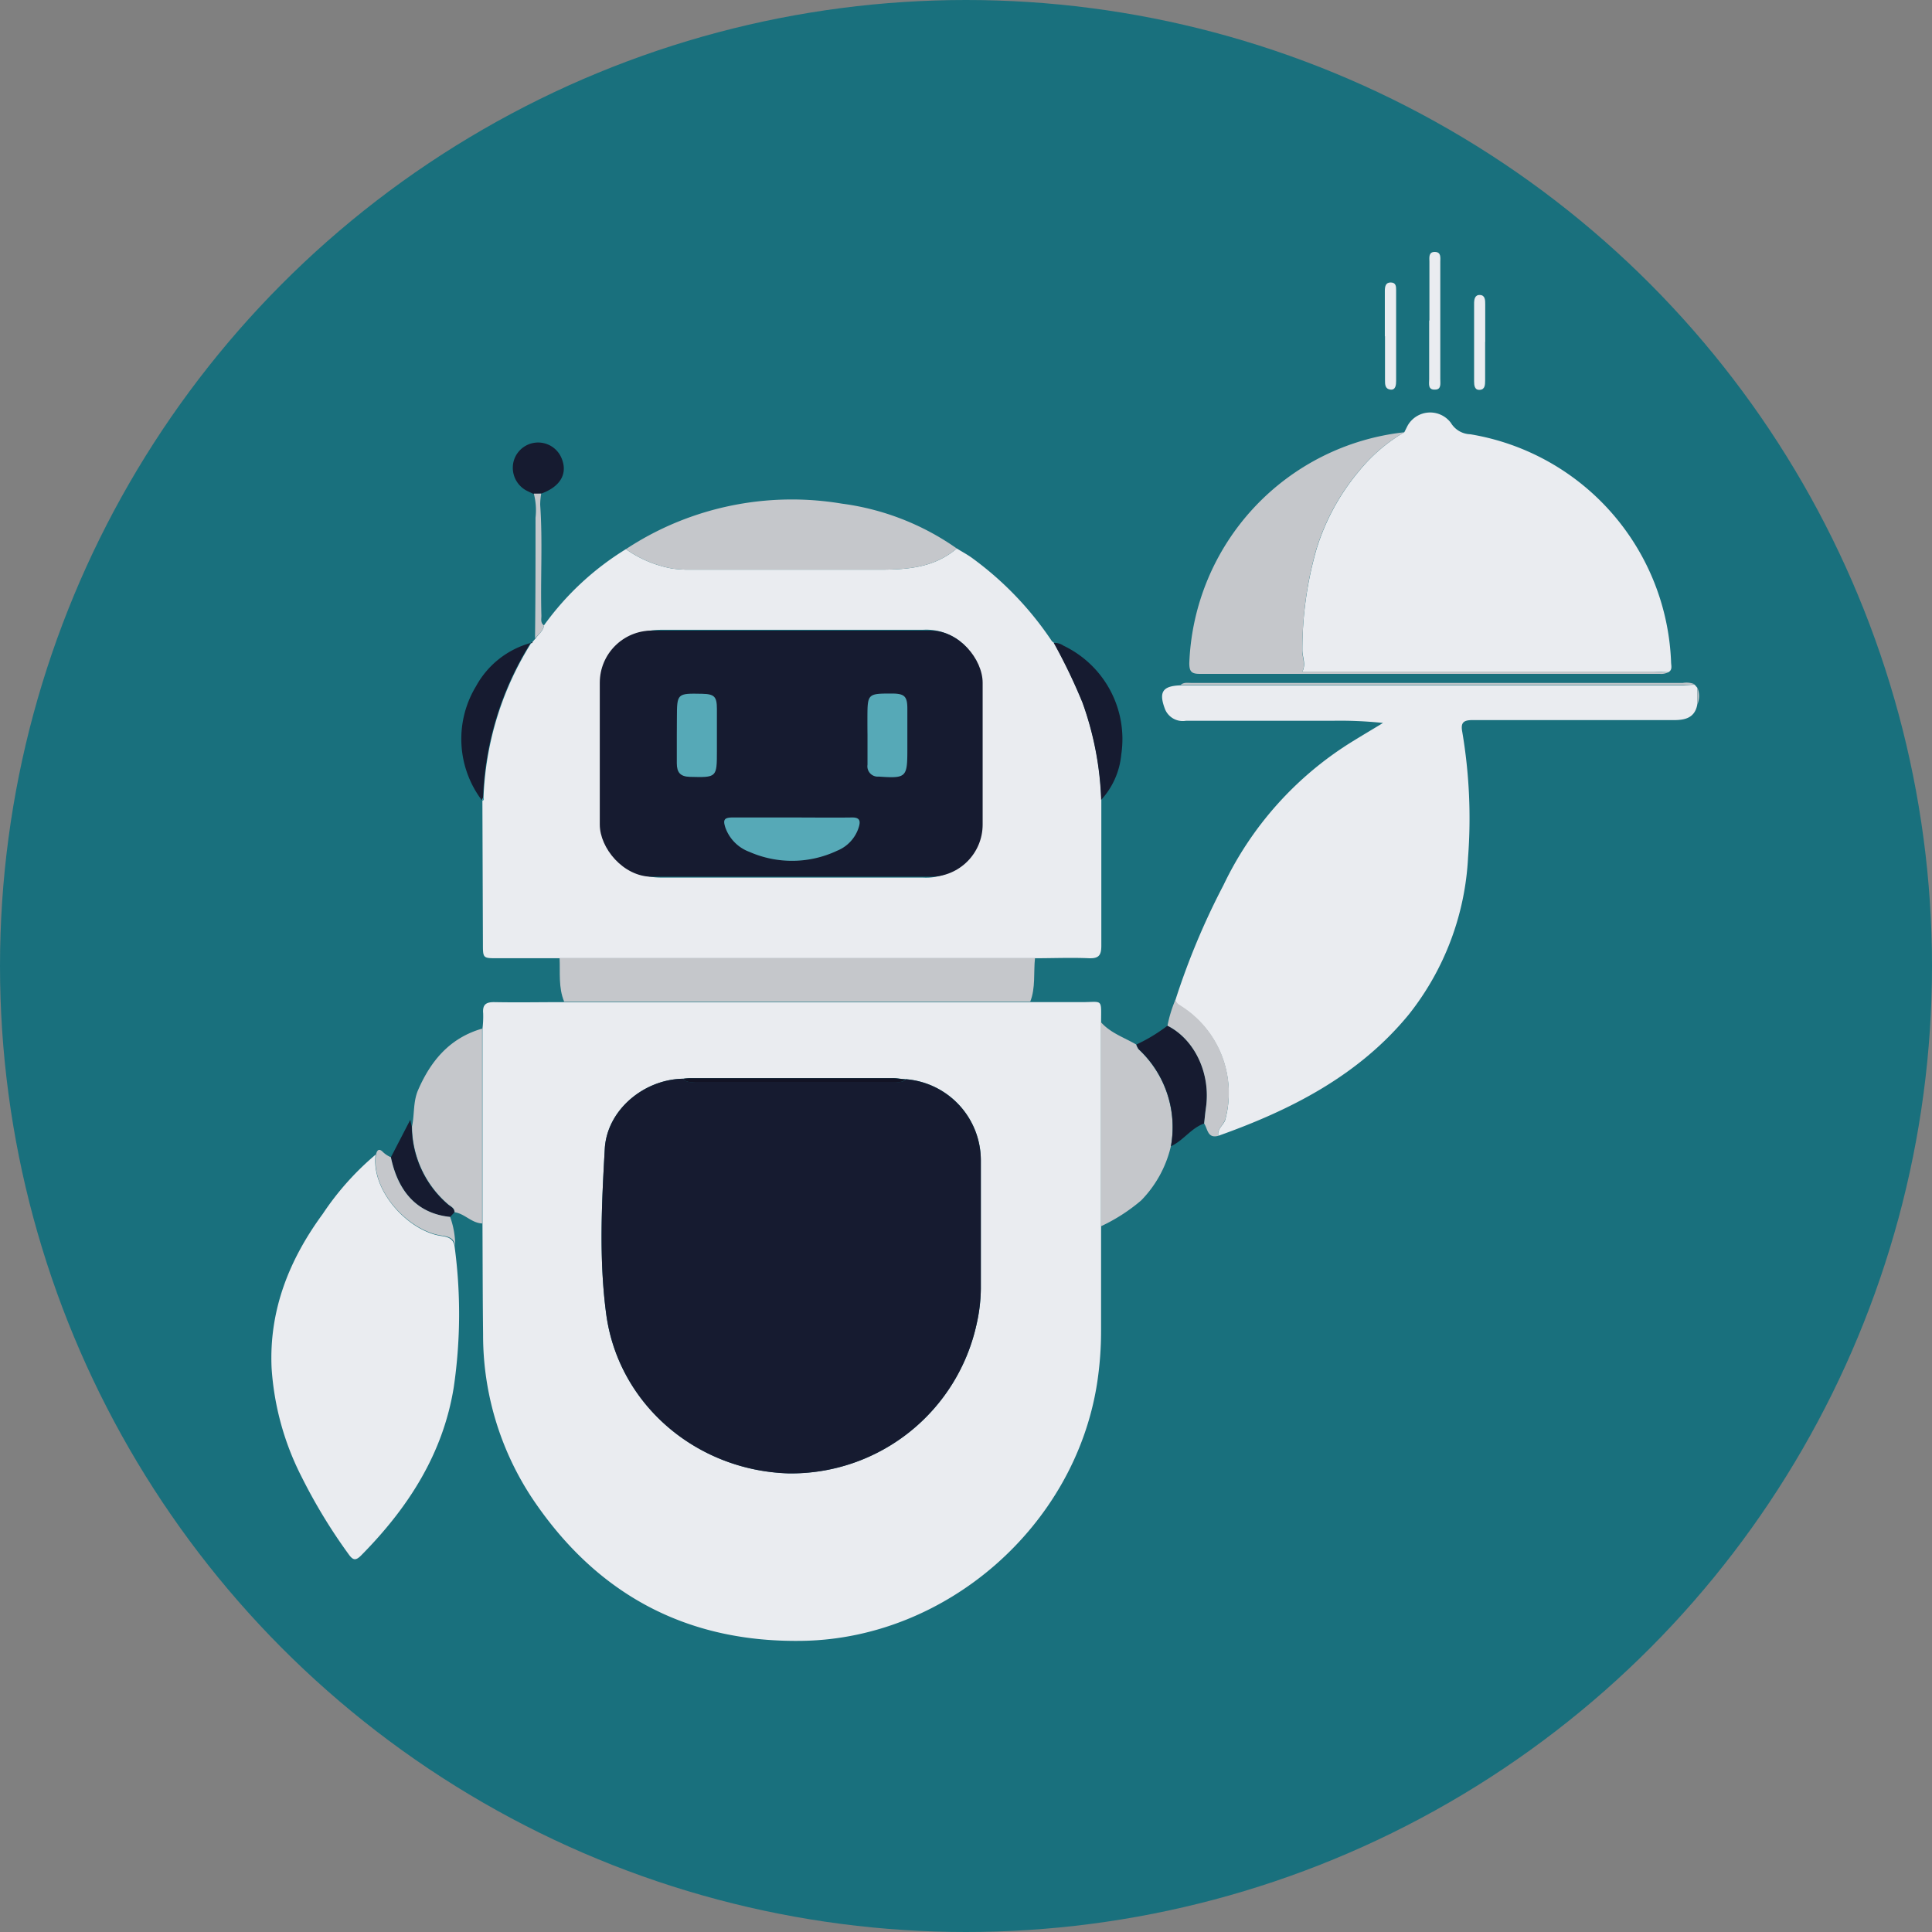
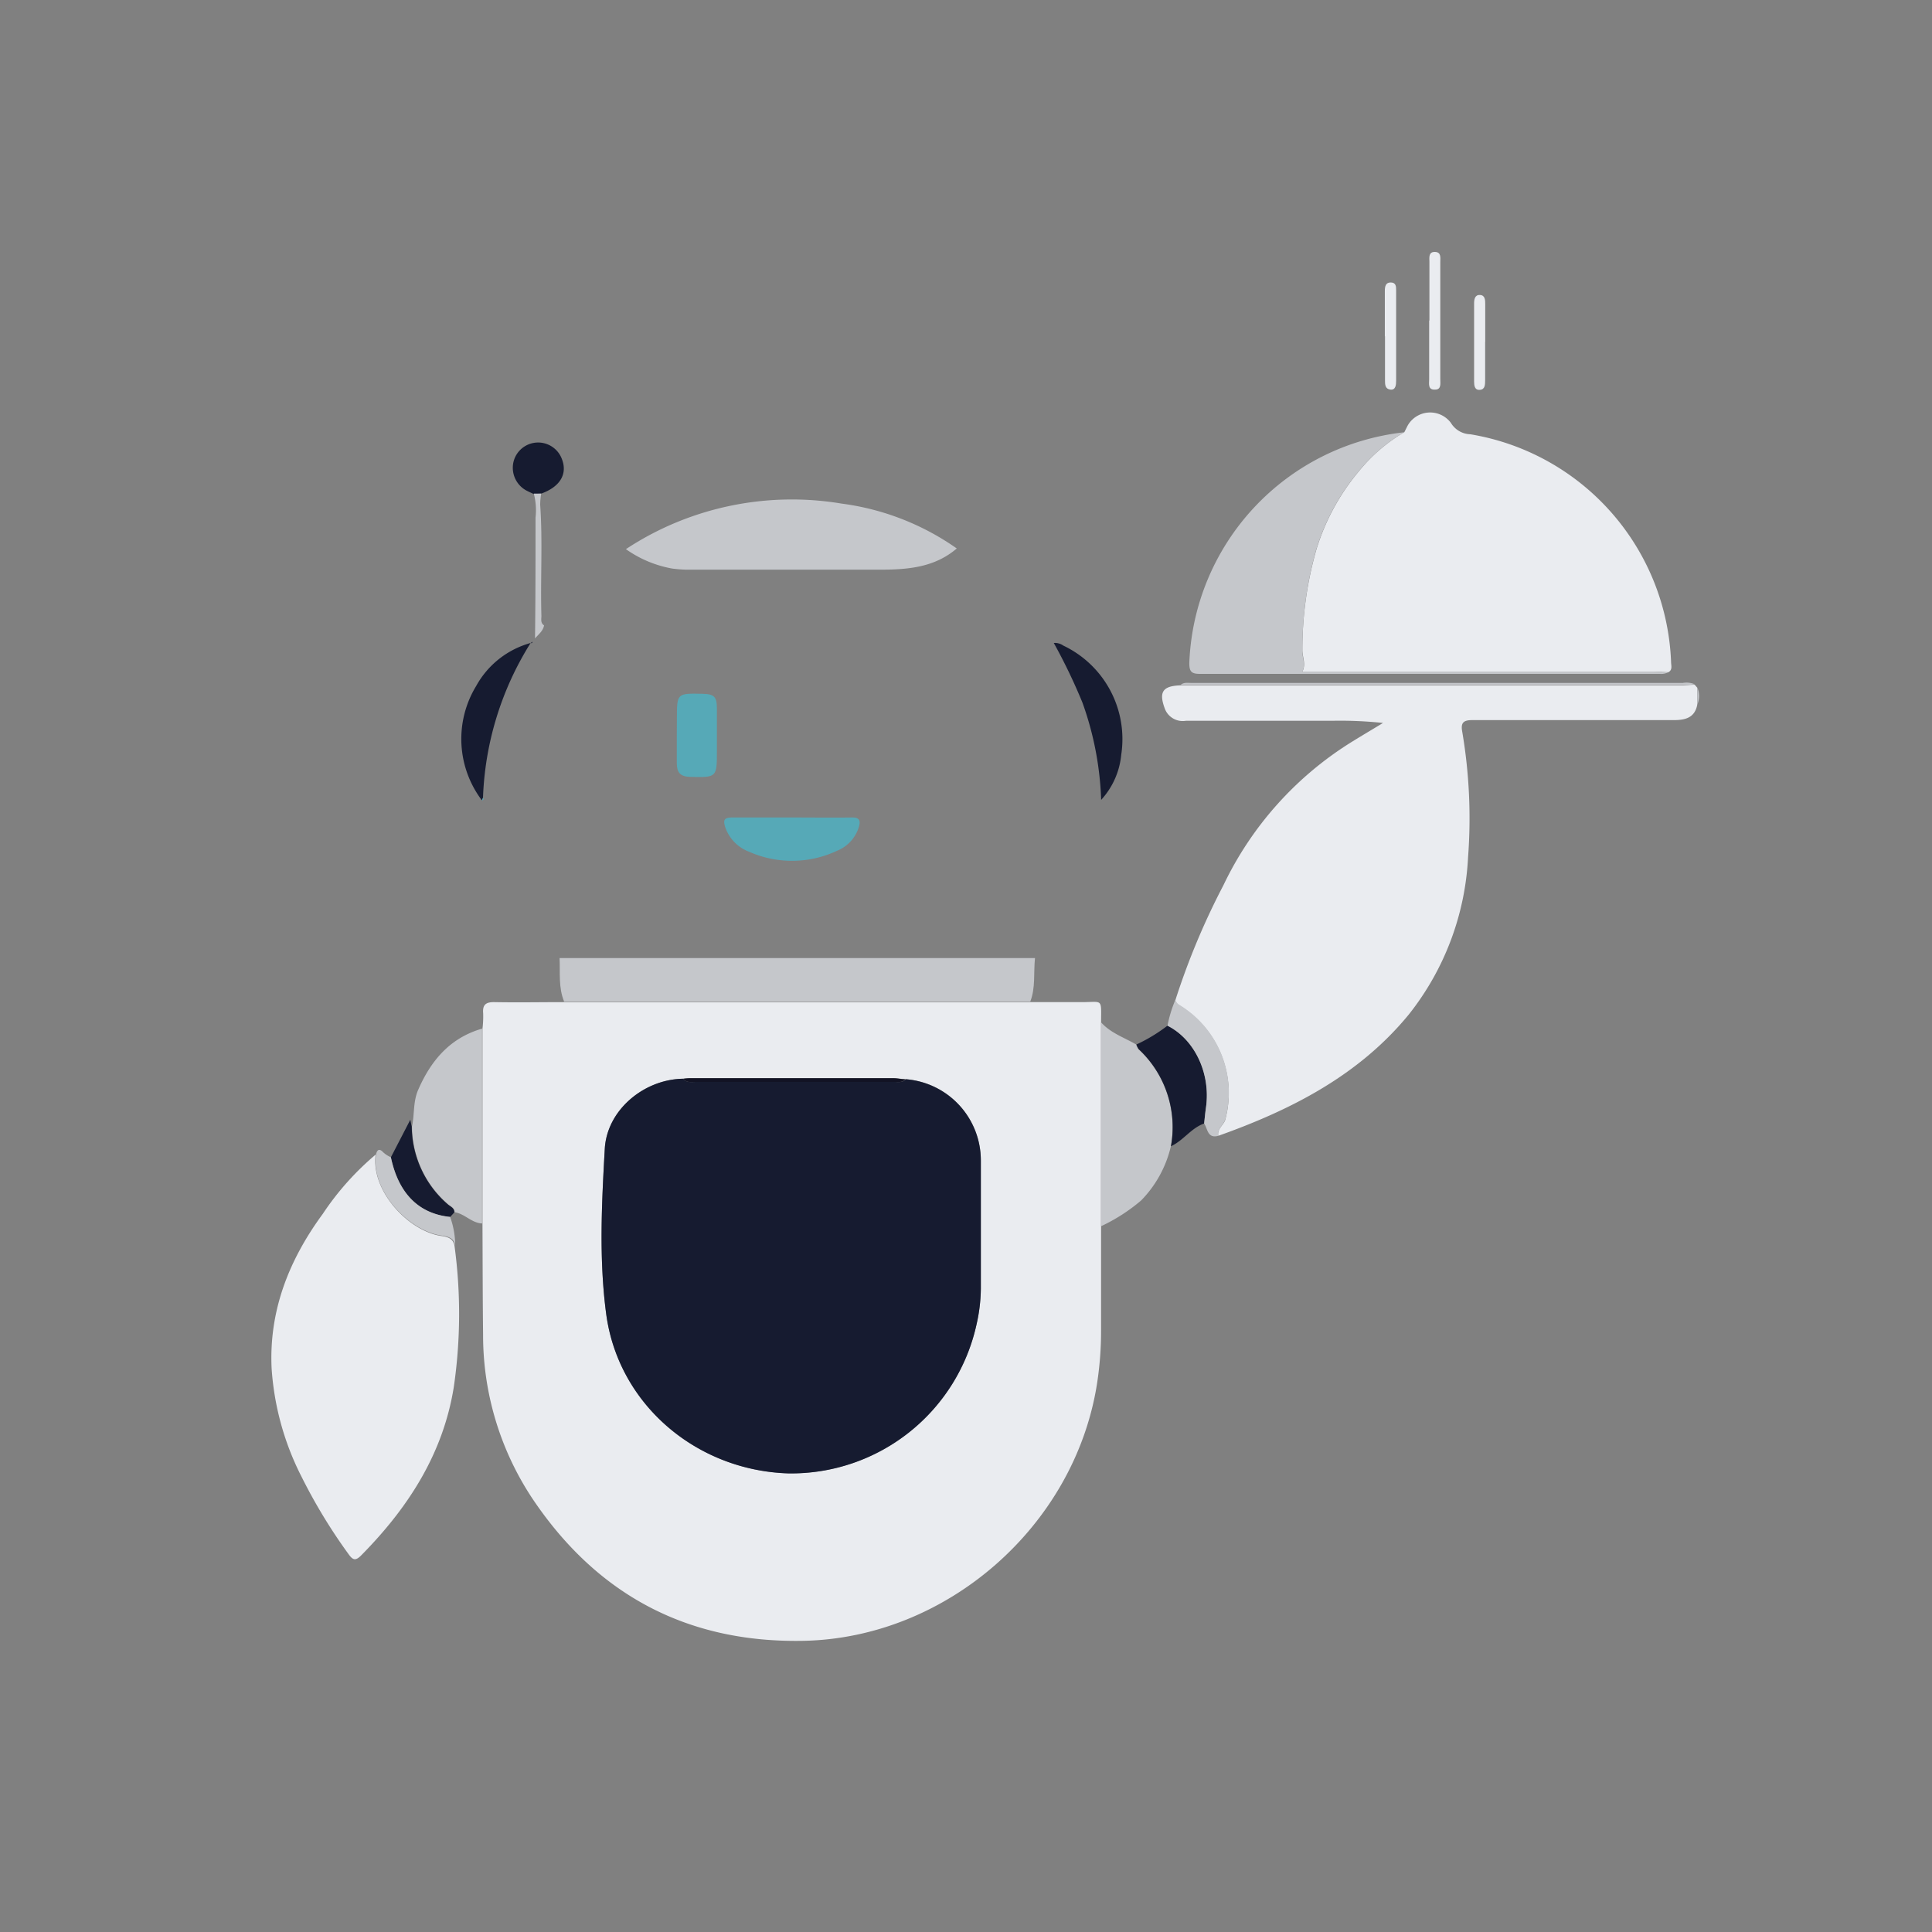
<svg xmlns="http://www.w3.org/2000/svg" width="224" height="224" viewBox="0 0 224 224">
  <rect x="0" y="0" width="224" height="224" fill="#808080" stroke="none" />
  <g id="Latest_technology-02-02" data-name="Latest technology-02-02" transform="translate(-84 -84.71)">
-     <circle id="Ellipse_331" data-name="Ellipse 331" cx="112" cy="112" r="112" transform="translate(84 84.71)" fill="#19707d" />
    <path id="Path_15188" data-name="Path 15188" d="M171.18,200.9H209.4c2.49,0,2.27-.48,2.26,2.31v35.74a39.809,39.809,0,0,1-.48,6.26c-2.62,16.44-17.38,29.4-34,29.74-13.5.27-24-5.36-31.47-16.52a34.25,34.25,0,0,1-5.7-19c-.05-4.28-.05-8.57-.07-12.85V203.99a12,12,0,0,0,.08-1.79c-.09-1,.31-1.32,1.32-1.3,2.7.05,5.39,0,8.09,0Q160.26,200.89,171.18,200.9Zm-17.06,17c-.36,6.36-.68,12.79.16,19.12,1.39,10.47,10.42,18.18,21.14,18.51a22,22,0,0,0,21.81-17.31,19.27,19.27,0,0,0,.49-4.07V219.24a9.44,9.44,0,0,0-8.708-9.41c-.462,0-.932-.12-1.392-.12H164a6.507,6.507,0,0,0-.76.07c-4.54.05-8.87,3.6-9.12,8.13Z" fill="#eaecf0" />
-     <path id="Path_15189" data-name="Path 15189" d="M147.08,157.2a32.86,32.86,0,0,1,9.49-8.82,13.36,13.36,0,0,0,5.37,2.25,15.465,15.465,0,0,0,1.66.13h22.33c3.26,0,6.4-.23,9-2.46.58.36,1.18.68,1.73,1.07a38,38,0,0,1,9.3,9.68l.24.2h0a65.433,65.433,0,0,1,3.32,6.91,36.87,36.87,0,0,1,2.17,11.28v16.92c0,1.13-.31,1.49-1.44,1.45-2.09-.09-4.19,0-6.28,0H141.65c-1.66,0-1.66,0-1.66-1.7l-.06-16.56h0c.18-.06.19-.18.13-.33a36.12,36.12,0,0,1,5.52-17.94h0a.24.24,0,0,0,.18-.16l.33-.38C146.43,158.24,147,157.86,147.08,157.2Zm13.63.53c-4.13,0-6.75,2.62-6.75,6.72v15.28c0,4.09,2.66,6.73,6.77,6.73H191a6.34,6.34,0,0,0,6.7-6.68v-15.4a6.31,6.31,0,0,0-6.7-6.65H160.71Z" fill="#eaecf0" />
    <path id="Path_15190" data-name="Path 15190" d="M225.25,216.4c8.44-3,16.3-7,22.1-14.08a31.88,31.88,0,0,0,6.86-18.21,59.93,59.93,0,0,0-.68-14.59c-.18-1,.13-1.32,1.17-1.32h23.38c1.3,0,2.4-.26,2.7-1.76v-2l-.29-.34c-.51,0-1,.07-1.54.07H220.87c-2.09.07-2.56.78-1.78,2.8a2.22,2.22,0,0,0,2.4,1.31h16.94a47.462,47.462,0,0,1,5.92.25c-1.18.72-2.37,1.42-3.55,2.15a39.61,39.61,0,0,0-14.95,16.66,84.235,84.235,0,0,0-5.58,13.35,1,1,0,0,0,.45.59,11.89,11.89,0,0,1,5.33,13.29C225.85,215.17,225.1,215.59,225.25,216.4Z" fill="#eaecf0" />
    <path id="Path_15191" data-name="Path 15191" d="M277.43,162.65c.5-.27.33-.74.32-1.14a27.84,27.84,0,0,0-23.28-26.45,2.72,2.72,0,0,1-2.25-1.32,3,3,0,0,0-5,.29c-.14.26-.26.53-.4.79a19.35,19.35,0,0,0-5.26,4.52,25.929,25.929,0,0,0-4.91,9A42.12,42.12,0,0,0,235,160.09c0,.82.45,1.61,0,2.49h40.62C276.23,162.58,276.83,162.63,277.43,162.65Z" fill="#eaecf0" />
    <path id="Path_15192" data-name="Path 15192" d="M127.55,218.58a32.5,32.5,0,0,0-6.12,6.86c-3.9,5.31-6.25,11.18-5.94,17.89A32.29,32.29,0,0,0,119,256a63.179,63.179,0,0,0,5.39,8.87c.53.75.84.84,1.52.14,5.41-5.48,9.46-11.74,10.7-19.46a58.661,58.661,0,0,0,.09-16.37c-.14-.88-.78-1.06-1.54-1.17C131.36,227.45,127,222.79,127.55,218.58Z" fill="#eaecf0" />
    <path id="Path_15193" data-name="Path 15193" d="M277.43,162.65c-.6,0-1.2-.07-1.79-.07H235c.42-.88-.05-1.67,0-2.49a42.119,42.119,0,0,1,1.63-11.74,25.929,25.929,0,0,1,4.91-9,19.35,19.35,0,0,1,5.26-4.52,28,28,0,0,0-24.91,26.77c0,1,.28,1.24,1.23,1.24h53.32a1.81,1.81,0,0,0,.99-.19Z" fill="#c5c7cb" />
    <path id="Path_15194" data-name="Path 15194" d="M204,195.79H148.88c.08,1.7-.15,3.42.53,5.05h54.04C204.08,199.24,203.82,197.49,204,195.79Z" fill="#c5c7cb" />
    <path id="Path_15195" data-name="Path 15195" d="M156.57,148.38a13.36,13.36,0,0,0,5.37,2.25,15.462,15.462,0,0,0,1.66.13h22.33c3.26,0,6.4-.23,9-2.46a29.94,29.94,0,0,0-13.34-5.2,35.06,35.06,0,0,0-17.4,1.5A34.631,34.631,0,0,0,156.57,148.38Z" fill="#c5c7cb" />
    <path id="Path_15196" data-name="Path 15196" d="M211.64,203.22v23.67a20.62,20.62,0,0,0,4.67-3,13.31,13.31,0,0,0,3.44-6.26A12.34,12.34,0,0,0,216,206.36a2,2,0,0,1-.27-.55C214.35,205,212.76,204.49,211.64,203.22Z" fill="#c5c7cb" />
    <path id="Path_15197" data-name="Path 15197" d="M139.9,226.56V203.97c-3.71,1.07-5.93,3.68-7.42,7.11-.6,1.38-.41,2.84-.71,4.24a12,12,0,0,0,4.16,9c.3.27.77.42.78.94C137.87,225.42,138.67,226.51,139.9,226.56Z" fill="#c5c7cb" />
    <path id="Path_15198" data-name="Path 15198" d="M215.76,205.81a2,2,0,0,0,.27.55,12.34,12.34,0,0,1,3.73,11.25c1.44-.66,2.33-2.1,3.85-2.64.07-.63.13-1.27.22-1.9.56-3.89-1.3-7.84-4.47-9.44a19.081,19.081,0,0,1-3.6,2.18Z" fill="#161b30" />
    <path id="Path_15199" data-name="Path 15199" d="M206.18,159.26a65.425,65.425,0,0,1,3.32,6.91,36.87,36.87,0,0,1,2.17,11.28A9,9,0,0,0,214,172.2a12,12,0,0,0-6.72-12.64A1.67,1.67,0,0,0,206.18,159.26Z" fill="#161b30" />
    <path id="Path_15200" data-name="Path 15200" d="M140,177.2a36.12,36.12,0,0,1,5.52-17.94,10.34,10.34,0,0,0-6.32,5,11.8,11.8,0,0,0,.67,13.24h0Z" fill="#161b30" />
    <path id="Path_15201" data-name="Path 15201" d="M219.36,203.63c3.17,1.6,5,5.55,4.47,9.44-.09.63-.15,1.27-.22,1.9.42.62.38,1.77,1.64,1.43-.15-.81.6-1.23.81-1.9a11.89,11.89,0,0,0-5.33-13.29,1,1,0,0,1-.45-.59,15,15,0,0,0-.92,3.01Z" fill="#c5c7cb" />
    <path id="Path_15202" data-name="Path 15202" d="M136.68,225.27c0-.52-.48-.67-.78-.94a12,12,0,0,1-4.16-9c-.05-.21-.09-.41-.17-.79l-2.25,4.35c.91,4.21,3.24,6.55,6.87,6.92Z" fill="#161b30" />
    <path id="Path_15203" data-name="Path 15203" d="M146.75,141.94c2.19-.79,3.07-2.27,2.4-4a2.94,2.94,0,0,0-5.62.34,3,3,0,0,0,1.44,3.27c.3.16.61.3.92.44Z" fill="#161b30" />
    <path id="Path_15204" data-name="Path 15204" d="M136.19,225.8c-3.63-.37-6-2.71-6.87-6.92a3,3,0,0,1-1-.68c-.47-.41-.64,0-.73.38-.59,4.21,3.81,8.87,7.65,9.39.76.11,1.4.29,1.54,1.17A10,10,0,0,0,136.19,225.8Z" fill="#c5c7cb" />
    <path id="Path_15205" data-name="Path 15205" d="M249.7,121.87v6.8c0,.51-.18,1.27.7,1.21.73,0,.59-.72.59-1.21V115.08c0-.49.13-1.15-.63-1.16s-.63.67-.63,1.16v6.79Z" fill="#eaecf0" />
    <path id="Path_15206" data-name="Path 15206" d="M244.58,123.69v5.11c0,.48,0,1,.62,1.08s.67-.56.67-1V118.39c0-.45,0-.92-.62-.93s-.69.5-.69,1v5.25Z" fill="#eaecf0" />
    <path id="Path_15207" data-name="Path 15207" d="M256.2,124.37V120c0-.48,0-1.06-.61-1.09s-.68.54-.68,1v9c0,.48.05,1.05.67,1s.6-.62.61-1.09v-4.49Z" fill="#eaecf0" />
    <path id="Path_15208" data-name="Path 15208" d="M220.88,164.12h58.08a11.488,11.488,0,0,0,1.54-.07,2.43,2.43,0,0,0-1.38-.16H222.24C221.78,163.91,221.29,163.77,220.88,164.12Z" fill="#c5c7cb" />
    <path id="Path_15209" data-name="Path 15209" d="M146.75,141.94h-.86a7.51,7.51,0,0,1,.2,2.79c0,4.66,0,9.31-.06,14,.4-.47.93-.85,1.05-1.51-.46-.3-.29-.77-.31-1.17-.12-4.28.16-8.55-.14-12.82A7.8,7.8,0,0,1,146.75,141.94Z" fill="#c5c7cb" />
    <path id="Path_15210" data-name="Path 15210" d="M280.79,164.41v2a2.54,2.54,0,0,0,0-2Z" fill="#c5c7cb" />
-     <path id="Path_15211" data-name="Path 15211" d="M206,159.07l.24.2Z" fill="#161b30" />
    <path id="Path_15212" data-name="Path 15212" d="M145.52,159.25a.24.24,0,0,0,.18-.16C145.74,159.25,145.69,159.32,145.52,159.25Z" fill="#161b30" />
    <path id="Path_15213" data-name="Path 15213" d="M163.23,209.78c-4.53.05-8.86,3.6-9.11,8.13-.36,6.36-.68,12.79.16,19.12,1.39,10.47,10.42,18.18,21.14,18.51a22,22,0,0,0,21.81-17.31,19.27,19.27,0,0,0,.49-4.07V219.25a9.44,9.44,0,0,0-8.708-9.41c-.362.42-.862.31-1.312.31h-23C164.15,210.15,163.6,210.28,163.23,209.78Z" fill="#161b30" />
    <path id="Path_15214" data-name="Path 15214" d="M163.23,209.78c.37.5.92.37,1.42.37h23c.45,0,1,.11,1.31-.31-.46,0-.93-.12-1.39-.12H164a6.515,6.515,0,0,0-.77.06Z" fill="#121324" />
    <path id="Path_15215" data-name="Path 15215" d="M140,177.2l-.13.33C140.09,177.47,140.1,177.35,140,177.2Z" fill="#56a9b7" />
-     <rect id="Rectangle_18724" data-name="Rectangle 18724" width="44.39" height="28.54" rx="6.05" transform="translate(197.93 186.36) rotate(180)" fill="#161b30" />
    <path id="Path_15216" data-name="Path 15216" d="M175.84,179.49h-6.92c-1,0-1.09.32-.83,1.14a4.66,4.66,0,0,0,2.78,2.84,12.27,12.27,0,0,0,10.2-.13,4.31,4.31,0,0,0,2.51-2.76c.21-.7.09-1.11-.81-1.09C180.46,179.52,178.15,179.49,175.84,179.49Z" fill="#56a9b7" />
-     <path id="Path_15217" data-name="Path 15217" d="M184.58,169.91v3.46a1.2,1.2,0,0,0,1.3,1.38c3.19.22,3.32.1,3.32-3.12v-4.75c0-1.43-.33-1.74-1.72-1.76-2.9,0-2.9,0-2.91,2.86C184.57,168.62,184.57,169.26,184.58,169.91Z" fill="#56a9b7" />
    <path id="Path_15218" data-name="Path 15218" d="M162.47,170v3.2c0,1.07.41,1.55,1.51,1.58,3.12.08,3.14.09,3.14-3v-4.87c0-1.44-.3-1.73-1.7-1.76-2.93-.06-2.93-.06-2.94,2.83Z" fill="#56a9b7" />
  </g>
</svg>